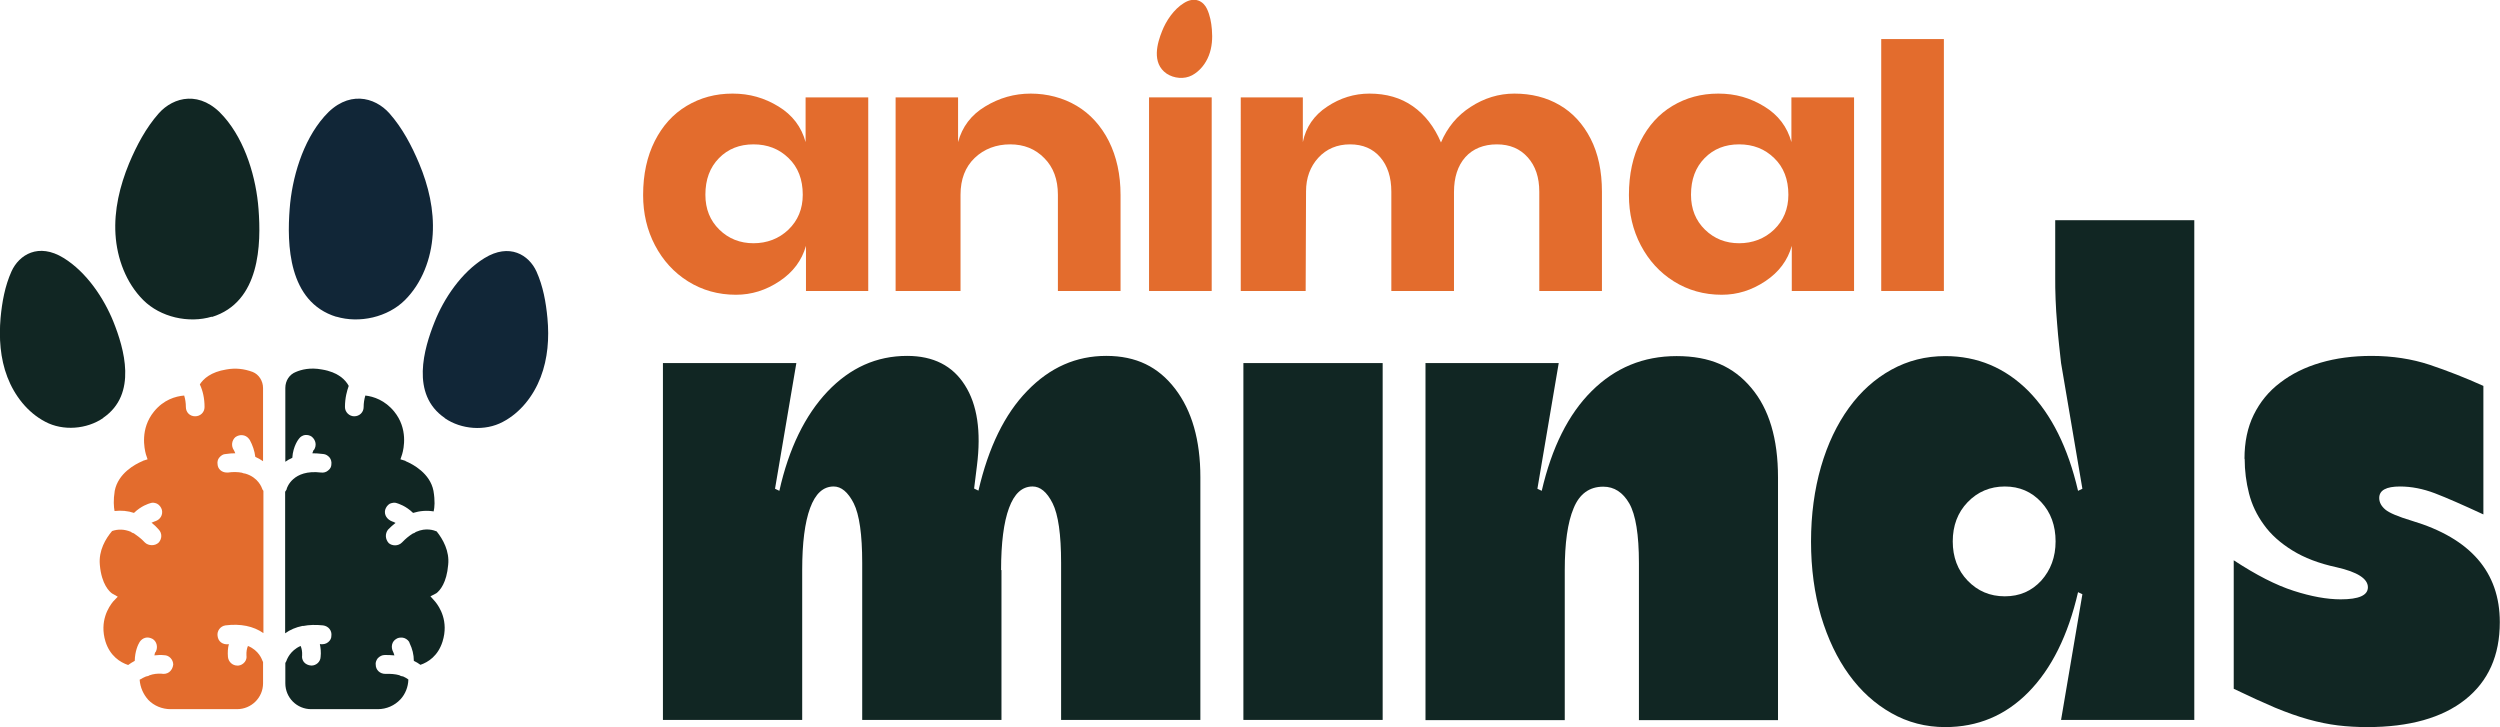
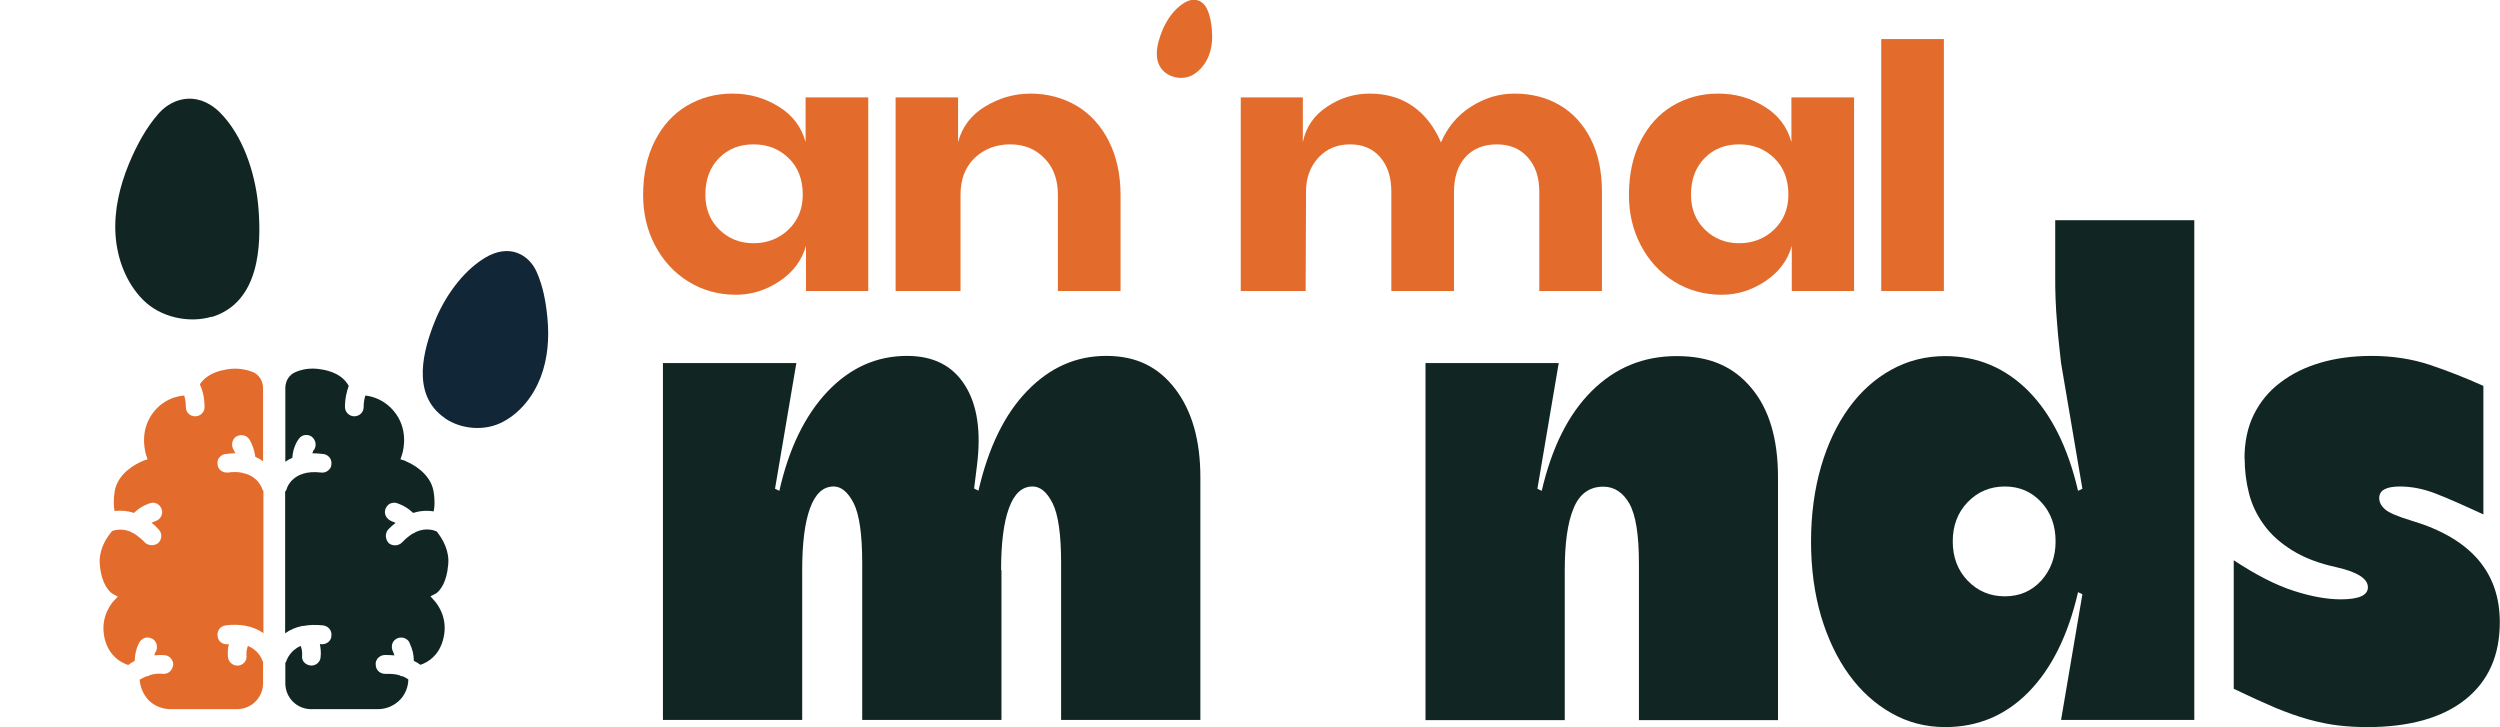
<svg xmlns="http://www.w3.org/2000/svg" viewBox="0 0 132.48 38.53" id="uuid-f6339fbf-bf2e-4a0b-8c5b-b025d6266820">
  <defs>
    <style>.uuid-00852414-c242-446f-8d70-842959ed426b{fill:#e36c2d;}.uuid-fb3d81b8-3a39-469f-a35a-8480eb8a97ad{fill:#112623;}.uuid-46024055-b277-4e69-a0e5-2319592d6ccc{fill:#112637;}</style>
  </defs>
  <g id="uuid-3ca687e9-4c01-4f25-be9c-cc6245dd3ac8">
    <path d="M53.07,30.21v7.94h-7.38v-8.32c0-1.51-.15-2.56-.45-3.16-.3-.59-.66-.89-1.06-.89-.56,0-.97.38-1.25,1.14-.28.76-.42,1.85-.42,3.29v7.94h-7.38v-18.91h7.07l-1.13,6.66.23.11c.5-2.24,1.36-4,2.55-5.26,1.2-1.26,2.6-1.89,4.22-1.89,1.39,0,2.41.52,3.06,1.55.66,1.03.87,2.46.64,4.27l-.15,1.21.23.11c.53-2.29,1.39-4.06,2.59-5.29,1.2-1.24,2.59-1.85,4.18-1.85s2.76.58,3.65,1.74c.89,1.16,1.34,2.72,1.34,4.69v12.86h-7.38v-8.32c0-1.51-.15-2.56-.45-3.16s-.66-.89-1.06-.89c-.56,0-.97.38-1.25,1.14-.28.76-.42,1.85-.42,3.29Z" class="uuid-fb3d81b8-3a39-469f-a35a-8480eb8a97ad" />
-     <path d="M65.89,19.24h7.38v18.91h-7.38v-18.91Z" class="uuid-fb3d81b8-3a39-469f-a35a-8480eb8a97ad" />
    <path d="M75.53,19.24h7.07l-1.13,6.66.23.11c.53-2.29,1.41-4.06,2.65-5.29s2.73-1.85,4.5-1.85,3.01.56,3.95,1.68c.95,1.12,1.42,2.7,1.42,4.75v12.86h-7.37v-8.32c0-1.51-.17-2.56-.51-3.16-.34-.59-.8-.89-1.38-.89-.73,0-1.26.38-1.57,1.14-.32.76-.47,1.85-.47,3.29v7.94h-7.38v-18.91Z" class="uuid-fb3d81b8-3a39-469f-a35a-8480eb8a97ad" />
    <path d="M116.29,38.15h-7.07l1.13-6.66-.23-.11c-.53,2.3-1.41,4.06-2.63,5.3-1.22,1.24-2.69,1.85-4.41,1.85-1.03,0-1.99-.25-2.85-.74-.87-.49-1.62-1.17-2.25-2.04-.63-.87-1.12-1.9-1.48-3.1-.35-1.2-.53-2.52-.53-3.95s.18-2.76.53-3.97c.35-1.21.85-2.25,1.48-3.12.63-.87,1.38-1.54,2.25-2.02.87-.48,1.82-.72,2.85-.72,1.71,0,3.18.62,4.41,1.85,1.22,1.24,2.1,3,2.63,5.29l.23-.11-1.13-6.66c-.03-.23-.06-.53-.1-.91-.04-.38-.08-.78-.11-1.19-.04-.42-.06-.84-.08-1.27s-.02-.82-.02-1.17v-3.03h7.37v26.47ZM103.48,28.69c0,.83.26,1.53.79,2.08.53.55,1.18.83,1.97.83s1.42-.28,1.93-.83c.5-.56.76-1.25.76-2.08s-.25-1.53-.76-2.08-1.15-.83-1.93-.83-1.44.28-1.97.83c-.53.55-.79,1.25-.79,2.08Z" class="uuid-fb3d81b8-3a39-469f-a35a-8480eb8a97ad" />
    <path d="M118.94,24.31c0-.88.16-1.66.49-2.33.33-.67.79-1.24,1.4-1.7.61-.47,1.32-.82,2.14-1.06.82-.24,1.72-.36,2.7-.36,1.11,0,2.14.16,3.08.47.95.32,1.9.69,2.85,1.12v6.81c-1.08-.5-1.94-.88-2.57-1.12-.63-.24-1.25-.36-1.85-.36-.73,0-1.1.2-1.1.61,0,.23.11.43.32.61.21.18.69.38,1.42.6,3.1.93,4.65,2.72,4.65,5.37,0,1.77-.61,3.13-1.83,4.1-1.22.97-2.96,1.46-5.2,1.46-.53,0-1.05-.03-1.55-.09s-1.03-.17-1.57-.32c-.54-.15-1.13-.36-1.76-.62-.63-.27-1.36-.6-2.19-1v-6.81c1.19.78,2.24,1.32,3.18,1.62.93.3,1.76.45,2.49.45.96,0,1.44-.21,1.44-.64,0-.45-.55-.81-1.66-1.06-.93-.2-1.71-.5-2.34-.89-.63-.39-1.14-.84-1.51-1.36-.38-.52-.64-1.07-.79-1.66-.15-.59-.23-1.2-.23-1.83Z" class="uuid-fb3d81b8-3a39-469f-a35a-8480eb8a97ad" />
    <path d="M11.23,16.78c-1.23.37-2.73.03-3.64-.88-.91-.91-1.39-2.2-1.47-3.48-.08-1.29.23-2.57.72-3.76.4-.95.89-1.88,1.57-2.65.78-.88,2.22-1.26,3.46.18,1.15,1.31,1.71,3.27,1.83,4.89.14,1.83.1,4.93-2.48,5.72Z" class="uuid-fb3d81b8-3a39-469f-a35a-8480eb8a97ad" />
-     <path d="M5.47,22.15c-.87.6-2.13.7-3.07.2-.94-.49-1.63-1.38-2.01-2.37-.38-.99-.45-2.07-.36-3.13.08-.85.23-1.69.58-2.47.4-.88,1.43-1.53,2.76-.71,1.22.75,2.14,2.14,2.64,3.38.56,1.4,1.29,3.84-.54,5.09Z" class="uuid-fb3d81b8-3a39-469f-a35a-8480eb8a97ad" />
-     <path d="M17.82,16.78c1.23.37,2.73.03,3.64-.88.91-.91,1.39-2.2,1.47-3.48.08-1.29-.22-2.57-.72-3.76-.4-.95-.89-1.88-1.57-2.65-.78-.88-2.22-1.26-3.46.17-1.15,1.31-1.71,3.27-1.83,4.89-.14,1.83-.1,4.93,2.48,5.72Z" class="uuid-46024055-b277-4e69-a0e5-2319592d6ccc" />
    <path d="M23.57,22.16c.87.6,2.13.7,3.07.2.94-.49,1.63-1.38,2.01-2.37.38-.99.46-2.07.36-3.13-.08-.85-.23-1.69-.58-2.47-.4-.88-1.43-1.53-2.76-.71-1.22.75-2.15,2.14-2.64,3.38-.56,1.4-1.29,3.84.54,5.09Z" class="uuid-46024055-b277-4e69-a0e5-2319592d6ccc" />
    <path d="M23.06,31.88c.23.28.73,1.04.39,2.12-.24.76-.76,1.09-1.17,1.23-.11-.08-.22-.15-.35-.21,0-.33-.08-.64-.22-.93l-.03-.08c-.08-.12-.21-.2-.34-.22-.13-.01-.24,0-.33.06-.24.13-.32.43-.17.71,0,0,.03.06.06.17-.19-.02-.35-.02-.51-.02-.14,0-.26.06-.37.17-.08.1-.13.24-.11.34,0,.28.22.49.51.49.28-.01.53.01.74.07.04.03.08.04.15.06h.04c.1.05.21.1.29.17-.01.39-.16.77-.42,1.05-.31.33-.74.52-1.2.52h-3.53c-.76,0-1.37-.61-1.37-1.37v-1.08s.07-.11.08-.17c.01,0,.16-.48.73-.73.06.13.09.31.08.5-.02.11.01.24.09.35.09.11.23.18.4.19.26,0,.48-.2.49-.46.03-.25,0-.47-.04-.68.02,0,.04,0,.08.01.1,0,.24-.01.36-.11s.17-.21.17-.33c.04-.28-.15-.52-.44-.56-.39-.04-.75-.03-1.04.03h-.06c-.34.07-.65.2-.91.39v-7.5c.05-.07.09-.13.09-.18.01-.02.31-1.02,1.81-.84.14.02.28-.02.38-.11.12-.09.17-.21.17-.32.02-.13-.02-.27-.09-.36-.09-.11-.21-.18-.33-.19-.23-.03-.42-.04-.59-.04.03-.09.06-.14.06-.16l.03-.02c.15-.23.1-.52-.12-.7-.1-.07-.22-.1-.35-.09-.13.02-.25.09-.32.19-.02.02-.32.39-.36,1.02-.14.06-.26.13-.37.21v-3.91c0-.39.22-.72.56-.85.28-.12.75-.25,1.38-.13.86.14,1.25.55,1.42.87-.09.25-.2.63-.2,1.12,0,.27.23.49.49.49.28,0,.5-.21.5-.49,0-.21.03-.4.09-.61.44.05,1.04.25,1.53.85.74.91.51,1.96.42,2.26l-.09.27.26.08s.01.01.02.02c.38.16,1.29.64,1.47,1.57.09.53.06.88.01,1.09-.37-.06-.73-.03-1.09.08-.38-.37-.77-.49-.87-.52-.1-.04-.23-.02-.36.03-.12.07-.21.19-.25.33-.06.26.09.51.39.62,0,0,.06.01.16.07-.13.1-.27.22-.4.36-.16.21-.15.5.04.71.17.15.5.18.71-.04.17-.18.36-.34.57-.47.05-.01.1-.03.14-.07l.04-.02c.52-.23.93-.08,1.08-.02.33.41.69,1.05.61,1.77-.08.95-.43,1.36-.63,1.51l-.31.16.25.28Z" class="uuid-fb3d81b8-3a39-469f-a35a-8480eb8a97ad" />
    <path d="M11.53,33.7c.03.29.26.47.57.44.01-.01.02-.01.03-.01-.06.21-.07.45-.05.69.03.26.25.45.49.45h.06c.13-.01.25-.08.34-.19.08-.1.11-.23.09-.35-.01-.19.02-.37.08-.5.59.24.74.73.75.74.01.04.03.07.05.11v1.13c0,.76-.62,1.37-1.38,1.37h-3.52c-.45,0-.88-.18-1.18-.49-.27-.3-.43-.67-.46-1.07.12-.07.23-.13.33-.17l.13-.03s.04-.02.05-.03c.22-.08.42-.1.64-.09.15.03.3,0,.41-.08.12-.09.2-.23.22-.4,0-.27-.22-.5-.48-.5-.17-.02-.35-.01-.52.01.02-.1.04-.15.04-.15l.04-.05c.12-.25.04-.54-.17-.67-.13-.07-.27-.1-.4-.06-.11.03-.22.11-.29.22-.09.14-.25.5-.26,1-.13.07-.24.14-.35.22-.42-.14-.96-.48-1.2-1.24-.33-1.08.17-1.84.41-2.13l.24-.25-.3-.17c-.13-.09-.56-.47-.65-1.52-.07-.76.31-1.39.65-1.79.32-.11.65-.1.99.04l.07.05h.01s.05.03.08.03c.14.1.37.25.59.49.09.09.23.14.37.14s.26-.05.35-.13c.19-.2.2-.5.01-.7-.12-.14-.25-.26-.38-.36.08-.04.14-.06.14-.06l.06-.02c.27-.09.41-.34.35-.6-.04-.14-.13-.26-.26-.33-.12-.05-.24-.07-.34-.03-.11.03-.5.15-.88.52-.33-.11-.67-.14-1.03-.1-.04-.22-.07-.57.01-1.07.18-.93,1.08-1.41,1.46-1.57.01,0,.02,0,.03-.02l.25-.08-.09-.27c-.08-.3-.31-1.35.43-2.26.51-.63,1.14-.81,1.6-.85.06.19.09.4.09.61,0,.28.21.49.49.49s.5-.21.5-.49c0-.46-.09-.86-.25-1.2.19-.3.59-.66,1.4-.79.49-.09.94-.04,1.4.13.33.13.55.48.55.85v3.88c-.13-.09-.27-.17-.41-.23-.04-.32-.14-.61-.29-.89l-.06-.08c-.17-.21-.47-.24-.7-.08-.2.17-.24.47-.09.69,0,0,.04.06.08.17-.15,0-.32.01-.51.04-.13,0-.25.08-.34.19-.08.09-.11.23-.09.35.01.25.22.44.49.44h.07c.25-.04.53-.03.73.01.04.02.1.04.19.05.67.2.86.72.9.84.01.02.03.04.05.07v7.54c-.53-.37-1.21-.51-2.01-.41-.27.04-.46.29-.42.56Z" class="uuid-00852414-c242-446f-8d70-842959ed426b" />
    <path d="M36.46,14.91c-.75-.47-1.33-1.11-1.75-1.91-.42-.8-.63-1.69-.63-2.66,0-1.11.21-2.06.62-2.87.41-.81.97-1.43,1.69-1.86s1.52-.65,2.43-.65,1.69.23,2.43.68c.74.45,1.22,1.08,1.44,1.89v-2.37h3.32v10.26h-3.3v-2.39c-.22.77-.68,1.39-1.4,1.87s-1.48.72-2.31.72c-.94,0-1.79-.24-2.54-.71ZM38.12,12.17c.49.48,1.1.72,1.81.72s1.35-.24,1.85-.72.76-1.1.76-1.85c0-.81-.25-1.46-.75-1.94-.5-.49-1.12-.73-1.86-.73s-1.35.24-1.83.73c-.48.49-.72,1.13-.72,1.94,0,.76.25,1.37.74,1.85Z" class="uuid-00852414-c242-446f-8d70-842959ed426b" />
    <path d="M47.45,5.16h3.32v2.37c.22-.81.69-1.44,1.44-1.89.74-.45,1.54-.68,2.41-.68s1.72.22,2.44.65,1.29,1.06,1.7,1.87c.41.82.62,1.77.62,2.86v5.08h-3.32v-5.1c0-.81-.24-1.46-.72-1.94-.48-.49-1.08-.73-1.81-.73s-1.38.24-1.88.72c-.5.48-.75,1.13-.75,1.95v5.1h-3.44V5.16Z" class="uuid-00852414-c242-446f-8d70-842959ed426b" />
-     <path d="M60.89,5.16h3.32v10.26h-3.32V5.16Z" class="uuid-00852414-c242-446f-8d70-842959ed426b" />
    <path d="M65.74,5.16h3.3v2.37c.16-.79.59-1.42,1.29-1.88.69-.46,1.44-.69,2.24-.69.89,0,1.66.22,2.3.67s1.14,1.09,1.49,1.92c.34-.8.86-1.43,1.58-1.89.71-.46,1.48-.7,2.31-.7.9,0,1.7.2,2.4.61.69.4,1.24,1,1.64,1.78.4.78.6,1.72.6,2.81v5.26h-3.32v-5.26c0-.76-.2-1.36-.61-1.82-.41-.46-.95-.69-1.64-.69s-1.27.23-1.67.68c-.4.45-.6,1.07-.6,1.85v5.24h-3.32v-5.26c0-.77-.2-1.38-.59-1.83-.39-.45-.92-.68-1.6-.68s-1.25.24-1.68.71c-.43.47-.65,1.07-.65,1.78l-.02,5.28h-3.44V5.16Z" class="uuid-00852414-c242-446f-8d70-842959ed426b" />
    <path d="M88.7,14.91c-.75-.47-1.33-1.11-1.75-1.91-.42-.8-.63-1.69-.63-2.66,0-1.11.21-2.06.62-2.87.41-.81.97-1.43,1.69-1.86s1.52-.65,2.43-.65,1.69.23,2.43.68c.74.45,1.22,1.08,1.44,1.89v-2.37h3.32v10.26h-3.3v-2.39c-.22.77-.68,1.39-1.4,1.87s-1.48.72-2.31.72c-.94,0-1.79-.24-2.54-.71ZM90.35,12.17c.49.48,1.1.72,1.81.72s1.35-.24,1.85-.72.76-1.1.76-1.85c0-.81-.25-1.46-.75-1.94-.5-.49-1.12-.73-1.86-.73s-1.35.24-1.83.73c-.48.49-.72,1.13-.72,1.94,0,.76.25,1.37.74,1.85Z" class="uuid-00852414-c242-446f-8d70-842959ed426b" />
    <path d="M99.69,2.07h3.32v13.35h-3.32V2.07Z" class="uuid-00852414-c242-446f-8d70-842959ed426b" />
    <path d="M61.82,3.9c.39.26.94.31,1.35.09.41-.22.72-.61.89-1.05.17-.44.2-.91.16-1.38-.03-.37-.1-.75-.26-1.09-.18-.39-.63-.68-1.22-.31-.54.33-.95.95-1.16,1.49-.25.62-.57,1.69.24,2.25Z" class="uuid-00852414-c242-446f-8d70-842959ed426b" />
  </g>
</svg>